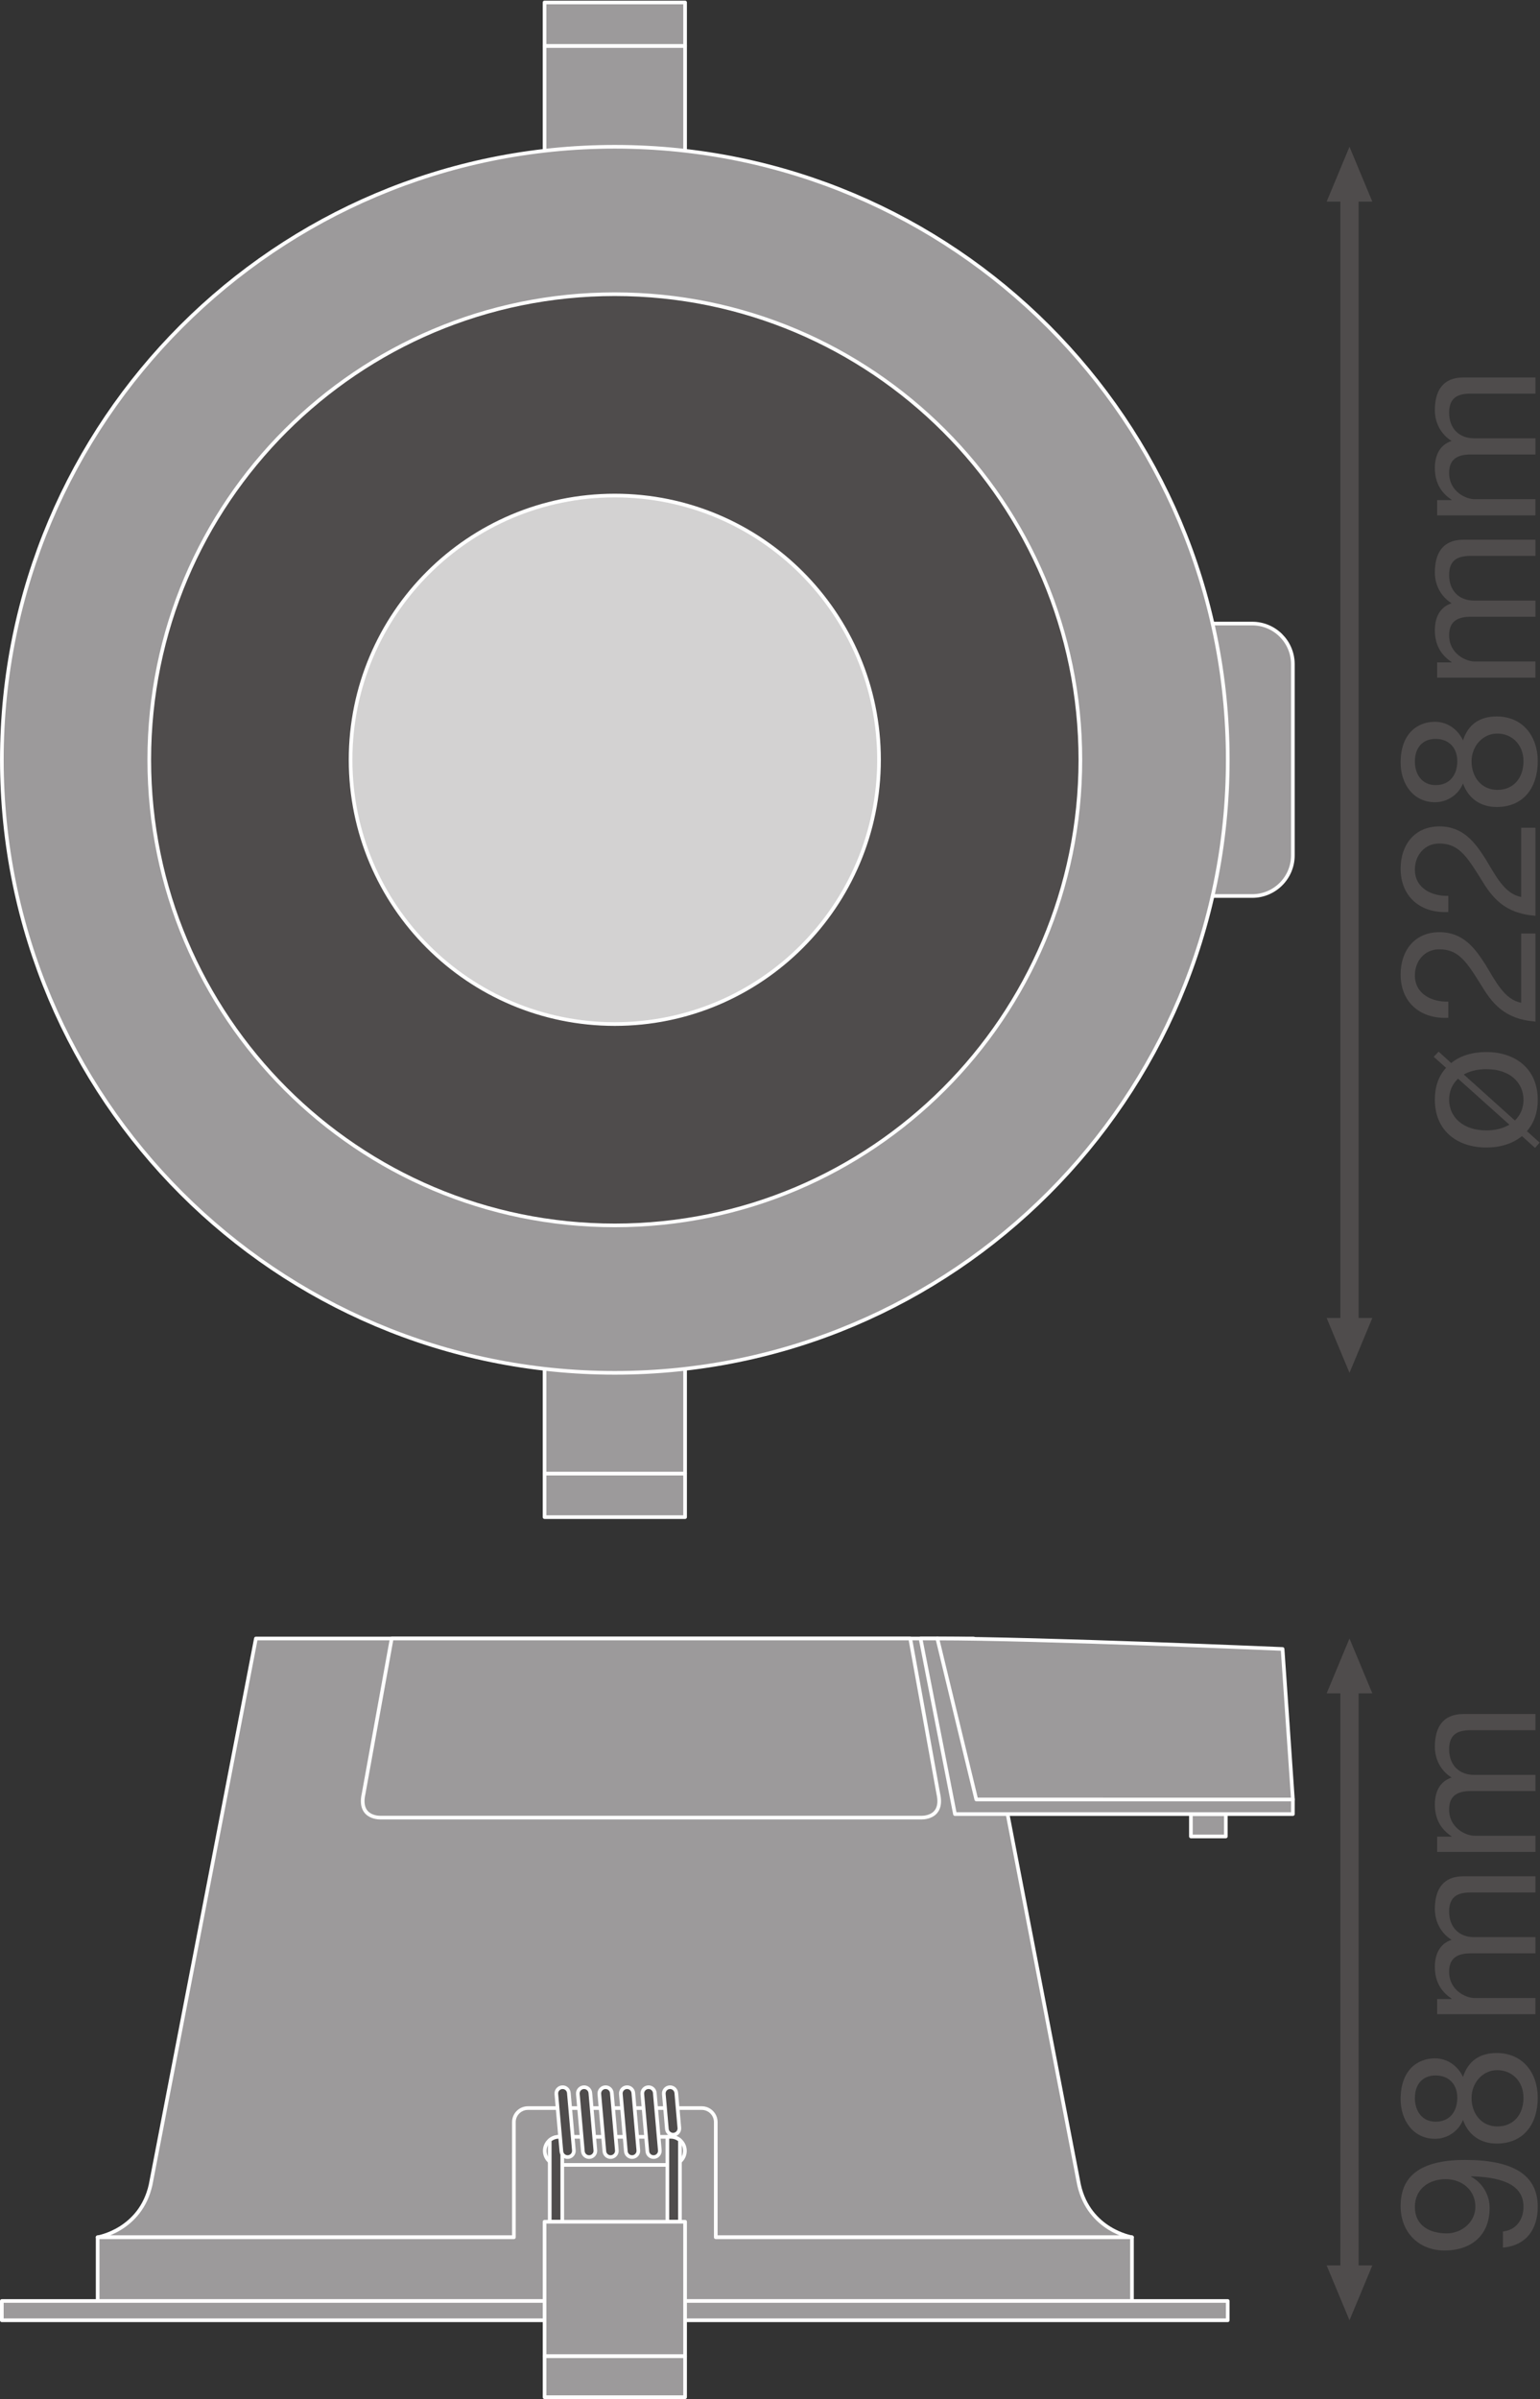
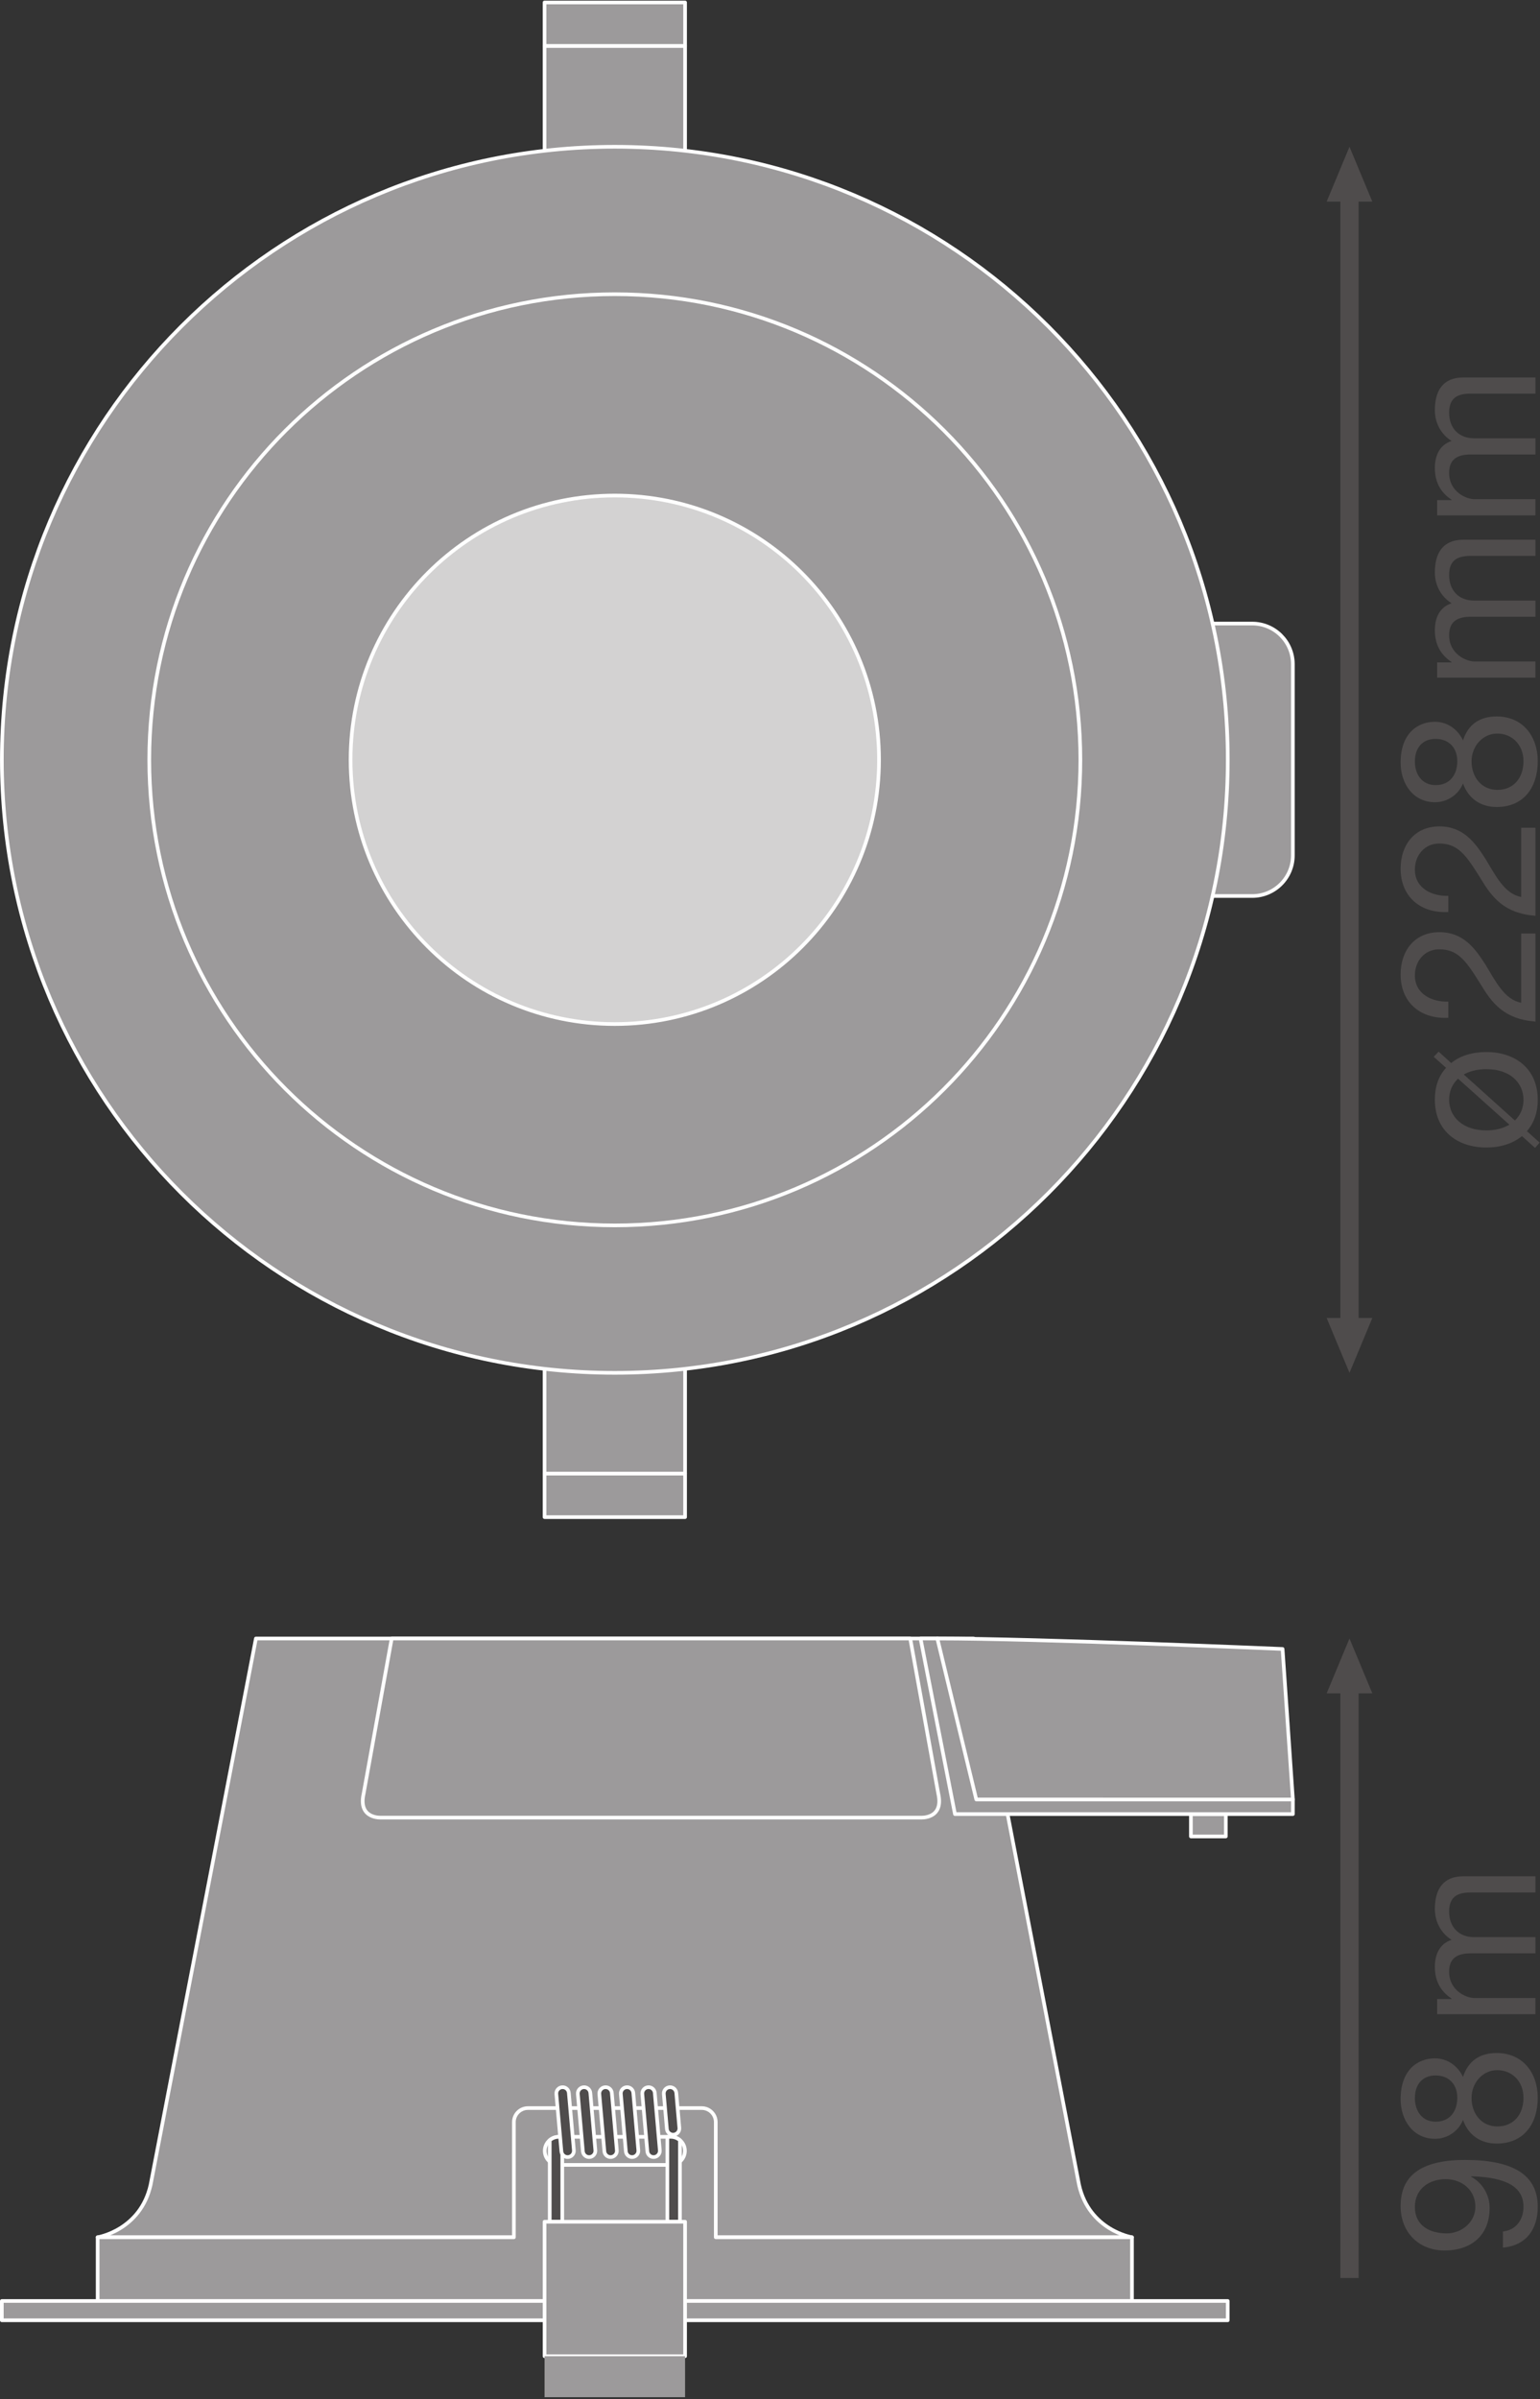
<svg xmlns="http://www.w3.org/2000/svg" viewBox="0 0 318.36 495.88" height="495.88" width="318.36" xml:space="preserve" id="svg2" version="1.1">
  <rect x="0" y="0" width="318.36" height="495.88" fill="#333333" stroke="none" />
  <defs id="defs6" />
  <g transform="matrix(1.333,0,0,-1.333,0,495.88)" id="g10">
    <g transform="scale(0.1)" id="g12">
      <path id="path14" style="fill:#4f4c4c;fill-opacity:1;fill-rule:nonzero;stroke:none" d="m 2128.26,1676.28 -35.41,-85.04 -35.43,85.04 h 70.84 v 0 0" />
      <path id="path16" style="fill:#4f4c4c;fill-opacity:1;fill-rule:nonzero;stroke:none" d="m 2128.26,3407.39 -35.41,85.04 -35.43,-85.04 h 70.84 v 0 0" />
      <path id="path18" style="fill:none;stroke:#4f4c4c;stroke-width:28.347;stroke-linecap:butt;stroke-linejoin:round;stroke-miterlimit:3.864;stroke-dasharray:none;stroke-opacity:1" d="M 2092.85,3426.82 V 1656.81" />
-       <path id="path20" style="fill:#4f4c4c;fill-opacity:1;fill-rule:nonzero;stroke:none" d="m 2128.26,207.129 -35.41,-85.039 -35.43,85.039 h 70.84 v 0 0" />
      <path id="path22" style="fill:#4f4c4c;fill-opacity:1;fill-rule:nonzero;stroke:none" d="m 2128.26,1094.24 -35.41,85.04 -35.43,-85.04 h 70.84 v 0 0" />
      <path id="path24" style="fill:none;stroke:#4f4c4c;stroke-width:28.347;stroke-linecap:butt;stroke-linejoin:round;stroke-miterlimit:3.864;stroke-dasharray:none;stroke-opacity:1" d="M 2092.85,1113.68 V 187.66" />
      <path id="path26" style="fill:#9c9a9b;fill-opacity:1;fill-rule:nonzero;stroke:none" d="M 1062.46,3716.21 H 844.508 v -67.54 h 217.952 v 67.54" />
      <path id="path28" style="fill:none;stroke:#ffffff;stroke-width:5.669;stroke-linecap:butt;stroke-linejoin:round;stroke-miterlimit:10;stroke-dasharray:none;stroke-opacity:1" d="M 1062.46,3716.21 H 844.508 v -67.54 h 217.952 z" />
      <path id="path30" style="fill:#9c9a9b;fill-opacity:1;fill-rule:nonzero;stroke:none" d="M 1062.46,3445.57 H 844.508 v 203.1 h 217.952 v -203.1" />
      <path id="path32" style="fill:none;stroke:#ffffff;stroke-width:5.669;stroke-linecap:butt;stroke-linejoin:round;stroke-miterlimit:10;stroke-dasharray:none;stroke-opacity:1" d="M 1062.46,3445.57 H 844.508 v 203.1 h 217.952 z" />
      <path id="path34" style="fill:#9c9a9b;fill-opacity:1;fill-rule:nonzero;stroke:none" d="M 1062.46,1367.52 H 844.508 v 67.54 h 217.952 v -67.54" />
      <path id="path36" style="fill:none;stroke:#ffffff;stroke-width:5.669;stroke-linecap:butt;stroke-linejoin:round;stroke-miterlimit:10;stroke-dasharray:none;stroke-opacity:1" d="M 1062.46,1367.52 H 844.508 v 67.54 h 217.952 z" />
      <path id="path38" style="fill:#9c9a9b;fill-opacity:1;fill-rule:nonzero;stroke:none" d="M 1062.46,1638.17 H 844.508 v -203.11 h 217.952 v 203.11" />
      <path id="path40" style="fill:none;stroke:#ffffff;stroke-width:5.669;stroke-linecap:butt;stroke-linejoin:round;stroke-miterlimit:10;stroke-dasharray:none;stroke-opacity:1" d="M 1062.46,1638.17 H 844.508 v -203.11 h 217.952 z" />
      <path id="path42" style="fill:#9c9a9b;fill-opacity:1;fill-rule:nonzero;stroke:none" d="m 1856.76,2330.62 h 85.27 c 34.78,0 62.99,28.22 62.99,63.01 v 296.46 c 0,34.8 -28.21,63.01 -62.99,63.01 h -85.27 v -422.48" />
      <path id="path44" style="fill:none;stroke:#ffffff;stroke-width:5.669;stroke-linecap:butt;stroke-linejoin:round;stroke-miterlimit:10;stroke-dasharray:none;stroke-opacity:1" d="m 1856.76,2330.62 h 85.27 c 34.78,0 62.99,28.22 62.99,63.01 v 296.46 c 0,34.8 -28.21,63.01 -62.99,63.01 h -85.27 z" />
      <path id="path46" style="fill:#9c9a9b;fill-opacity:1;fill-rule:nonzero;stroke:none" d="m 1904.05,2541.87 c 0,-525.03 -425.58,-950.63 -950.609,-950.63 -524.98,0 -950.574,425.6 -950.574,950.63 0,524.95 425.594,950.56 950.574,950.56 525.029,0 950.609,-425.61 950.609,-950.56" />
      <path id="path48" style="fill:none;stroke:#ffffff;stroke-width:5.669;stroke-linecap:butt;stroke-linejoin:round;stroke-miterlimit:10;stroke-dasharray:none;stroke-opacity:1" d="m 1904.05,2541.87 c 0,-525.03 -425.58,-950.63 -950.609,-950.63 -524.98,0 -950.574,425.6 -950.574,950.63 0,524.95 425.594,950.56 950.574,950.56 525.029,0 950.609,-425.61 950.609,-950.56 z" />
-       <path id="path50" style="fill:#4f4c4c;fill-opacity:1;fill-rule:nonzero;stroke:none" d="m 1675.48,2541.87 c 0,-398.76 -323.26,-722.01 -722.039,-722.01 -398.699,0 -721.941,323.25 -721.941,722.01 0,398.7 323.242,721.95 721.941,721.95 398.779,0 722.039,-323.25 722.039,-721.95" />
      <path id="path52" style="fill:none;stroke:#ffffff;stroke-width:5.669;stroke-linecap:butt;stroke-linejoin:round;stroke-miterlimit:10;stroke-dasharray:none;stroke-opacity:1" d="m 1675.48,2541.87 c 0,-398.76 -323.26,-722.01 -722.039,-722.01 -398.699,0 -721.941,323.25 -721.941,722.01 0,398.7 323.242,721.95 721.941,721.95 398.779,0 722.039,-323.25 722.039,-721.95 z" />
      <path id="path54" style="fill:#d3d2d2;fill-opacity:1;fill-rule:nonzero;stroke:none" d="m 1363.22,2541.87 c 0,-226.32 -183.43,-409.79 -409.779,-409.79 -226.269,0 -409.746,183.47 -409.746,409.79 0,226.29 183.477,409.75 409.746,409.75 226.349,0 409.779,-183.46 409.779,-409.75" />
      <path id="path56" style="fill:none;stroke:#ffffff;stroke-width:5.669;stroke-linecap:butt;stroke-linejoin:round;stroke-miterlimit:10;stroke-dasharray:none;stroke-opacity:1" d="m 1363.22,2541.87 c 0,-226.32 -183.43,-409.79 -409.779,-409.79 -226.269,0 -409.746,183.47 -409.746,409.79 0,226.29 183.477,409.75 409.746,409.75 226.349,0 409.779,-183.46 409.779,-409.75 z" />
      <path id="path58" style="fill:#9c9a9b;fill-opacity:1;fill-rule:nonzero;stroke:none" d="m 1755.5,250.82 c 0,0 -66.22,10.668 -82.07,81.192 L 1510.1,1179.28 H 396.871 L 233.531,332.012 C 217.672,261.488 151.441,250.82 151.441,250.82 H 1755.5" />
      <path id="path60" style="fill:none;stroke:#ffffff;stroke-width:5.669;stroke-linecap:butt;stroke-linejoin:round;stroke-miterlimit:10;stroke-dasharray:none;stroke-opacity:1" d="m 1755.5,250.82 c 0,0 -66.22,10.668 -82.07,81.192 L 1510.1,1179.28 H 396.871 L 233.531,332.012 c -15.859,-70.524 -82.09,-81.192 -82.09,-81.192 z" />
      <path id="path62" style="fill:#9c9a9b;fill-opacity:1;fill-rule:nonzero;stroke:none" d="m 1427.5,901.559 c 0,0 36.62,-2.727 27.65,37.07 l -43.53,240.651 H 607.465 L 563.91,938.629 c -8.965,-39.797 27.688,-37.07 27.688,-37.07 H 1427.5" />
      <path id="path64" style="fill:none;stroke:#ffffff;stroke-width:5.669;stroke-linecap:butt;stroke-linejoin:round;stroke-miterlimit:10;stroke-dasharray:none;stroke-opacity:1" d="m 1427.5,901.559 c 0,0 36.62,-2.727 27.65,37.07 l -43.53,240.651 H 607.465 L 563.91,938.629 c -8.965,-39.797 27.688,-37.07 27.688,-37.07 z" />
      <path id="path66" style="fill:#9c9a9b;fill-opacity:1;fill-rule:nonzero;stroke:none" d="m 1901.03,872.352 h -54.12 v 34.66 h 54.12 v -34.66" />
      <path id="path68" style="fill:none;stroke:#ffffff;stroke-width:5.669;stroke-linecap:butt;stroke-linejoin:round;stroke-miterlimit:10;stroke-dasharray:none;stroke-opacity:1" d="m 1901.03,872.352 h -54.12 v 34.66 h 54.12 z" />
      <path id="path70" style="fill:#9c9a9b;fill-opacity:1;fill-rule:nonzero;stroke:none" d="m 2005.05,907.012 h -524.06 l -53.38,272.268 h 26.04 l 551.4,-249.608 v -22.66" />
      <path id="path72" style="fill:none;stroke:#ffffff;stroke-width:5.669;stroke-linecap:butt;stroke-linejoin:round;stroke-miterlimit:10;stroke-dasharray:none;stroke-opacity:1" d="m 2005.05,907.012 h -524.06 l -53.38,272.268 h 26.04 l 551.4,-249.608 z" />
      <path id="path74" style="fill:#9c9a9b;fill-opacity:1;fill-rule:nonzero;stroke:none" d="m 1110.03,250.82 v 178.551 c 0,12.02 -9.75,21.758 -21.77,21.758 H 818.746 c -12.031,0 -21.777,-9.738 -21.777,-21.758 V 250.82 H 151.441 V 151.988 H 1755.5 v 98.832 h -645.47" />
      <path id="path76" style="fill:none;stroke:#ffffff;stroke-width:5.669;stroke-linecap:butt;stroke-linejoin:round;stroke-miterlimit:10;stroke-dasharray:none;stroke-opacity:1" d="m 1110.03,250.82 v 178.551 c 0,12.02 -9.75,21.758 -21.77,21.758 H 818.746 c -12.031,0 -21.777,-9.738 -21.777,-21.758 V 250.82 H 151.441 V 151.988 H 1755.5 v 98.832 z" />
      <path id="path78" style="fill:#9c9a9b;fill-opacity:1;fill-rule:nonzero;stroke:none" d="m 1040.4,406.559 c 12.02,0 21.77,-9.739 21.77,-21.75 0,-12.02 -9.75,-21.778 -21.77,-21.778 H 866.598 c -12.024,0 -21.778,9.758 -21.778,21.778 0,12.011 9.754,21.75 21.778,21.75 H 1040.4" />
      <path id="path80" style="fill:none;stroke:#ffffff;stroke-width:5.669;stroke-linecap:butt;stroke-linejoin:round;stroke-miterlimit:10;stroke-dasharray:none;stroke-opacity:1" d="m 1040.4,406.559 c 12.02,0 21.77,-9.739 21.77,-21.75 0,-12.02 -9.75,-21.778 -21.77,-21.778 H 866.598 c -12.024,0 -21.778,9.758 -21.778,21.778 0,12.011 9.754,21.75 21.778,21.75 z" />
      <path id="path82" style="fill:#4f4c4c;fill-opacity:1;fill-rule:nonzero;stroke:none" d="m 852.535,274.871 h 19.442 v 131.688 h -5.379 c -5.391,0 -10.254,-2.028 -14.063,-5.27 V 274.871" />
      <path id="path84" style="fill:none;stroke:#ffffff;stroke-width:5.669;stroke-linecap:butt;stroke-linejoin:round;stroke-miterlimit:10;stroke-dasharray:none;stroke-opacity:1" d="m 852.535,274.871 h 19.442 v 131.688 h -5.379 c -5.391,0 -10.254,-2.028 -14.063,-5.27 z" />
      <path id="path86" style="fill:#4f4c4c;fill-opacity:1;fill-rule:nonzero;stroke:none" d="m 1054.46,274.871 h -19.45 v 131.688 h 5.39 c 5.39,0 10.26,-2.028 14.06,-5.27 V 274.871" />
      <path id="path88" style="fill:none;stroke:#ffffff;stroke-width:5.669;stroke-linecap:butt;stroke-linejoin:round;stroke-miterlimit:10;stroke-dasharray:none;stroke-opacity:1" d="m 1054.46,274.871 h -19.45 v 131.688 h 5.39 c 5.39,0 10.26,-2.028 14.06,-5.27 z" />
      <path id="path90" style="fill:#4f4c4c;fill-opacity:1;fill-rule:nonzero;stroke:none" d="m 870.609,384.031 c 0.461,-5.351 5.176,-9.301 10.528,-8.832 5.332,0.473 9.289,5.172 8.82,10.52 l -7.773,88.922 c -0.469,5.347 -5.188,9.3 -10.52,8.828 -5.351,-0.469 -9.305,-5.168 -8.836,-10.52 l 7.781,-88.918" />
      <path id="path92" style="fill:none;stroke:#ffffff;stroke-width:5.669;stroke-linecap:butt;stroke-linejoin:round;stroke-miterlimit:10;stroke-dasharray:none;stroke-opacity:1" d="m 870.609,384.031 c 0.461,-5.351 5.176,-9.301 10.528,-8.832 5.332,0.473 9.289,5.172 8.82,10.52 l -7.773,88.922 c -0.469,5.347 -5.188,9.3 -10.52,8.828 -5.351,-0.469 -9.305,-5.168 -8.836,-10.52 z" />
      <path id="path94" style="fill:#4f4c4c;fill-opacity:1;fill-rule:nonzero;stroke:none" d="m 903.941,384.031 c 0.457,-5.351 5.176,-9.301 10.528,-8.832 5.332,0.473 9.285,5.172 8.816,10.52 l -7.773,88.922 c -0.469,5.347 -5.184,9.3 -10.528,8.828 -5.339,-0.469 -9.304,-5.168 -8.836,-10.52 l 7.793,-88.918" />
      <path id="path96" style="fill:none;stroke:#ffffff;stroke-width:5.669;stroke-linecap:butt;stroke-linejoin:round;stroke-miterlimit:10;stroke-dasharray:none;stroke-opacity:1" d="m 903.941,384.031 c 0.457,-5.351 5.176,-9.301 10.528,-8.832 5.332,0.473 9.285,5.172 8.816,10.52 l -7.773,88.922 c -0.469,5.347 -5.184,9.3 -10.528,8.828 -5.339,-0.469 -9.304,-5.168 -8.836,-10.52 z" />
      <path id="path98" style="fill:#4f4c4c;fill-opacity:1;fill-rule:nonzero;stroke:none" d="m 937.27,384.031 c 0.46,-5.351 5.168,-9.301 10.519,-8.832 5.34,0.473 9.297,5.172 8.828,10.52 l -7.773,88.922 c -0.469,5.347 -5.188,9.3 -10.528,8.828 -5.351,-0.469 -9.308,-5.168 -8.839,-10.52 l 7.793,-88.918" />
      <path id="path100" style="fill:none;stroke:#ffffff;stroke-width:5.669;stroke-linecap:butt;stroke-linejoin:round;stroke-miterlimit:10;stroke-dasharray:none;stroke-opacity:1" d="m 937.27,384.031 c 0.46,-5.351 5.168,-9.301 10.519,-8.832 5.34,0.473 9.297,5.172 8.828,10.52 l -7.773,88.922 c -0.469,5.347 -5.188,9.3 -10.528,8.828 -5.351,-0.469 -9.308,-5.168 -8.839,-10.52 z" />
      <path id="path102" style="fill:#4f4c4c;fill-opacity:1;fill-rule:nonzero;stroke:none" d="m 970.602,384.031 c 0.449,-5.351 5.164,-9.301 10.515,-8.832 5.332,0.473 9.297,5.172 8.828,10.52 l -7.781,88.922 c -0.469,5.347 -5.187,9.3 -10.519,8.828 -5.352,-0.469 -9.305,-5.168 -8.836,-10.52 l 7.793,-88.918" />
      <path id="path104" style="fill:none;stroke:#ffffff;stroke-width:5.669;stroke-linecap:butt;stroke-linejoin:round;stroke-miterlimit:10;stroke-dasharray:none;stroke-opacity:1" d="m 970.602,384.031 c 0.449,-5.351 5.164,-9.301 10.515,-8.832 5.332,0.473 9.297,5.172 8.828,10.52 l -7.781,88.922 c -0.469,5.347 -5.187,9.3 -10.519,8.828 -5.352,-0.469 -9.305,-5.168 -8.836,-10.52 z" />
      <path id="path106" style="fill:#4f4c4c;fill-opacity:1;fill-rule:nonzero;stroke:none" d="m 1003.92,384.031 c 0.46,-5.351 5.18,-9.301 10.53,-8.832 5.33,0.473 9.29,5.172 8.82,10.52 l -7.78,88.922 c -0.47,5.347 -5.18,9.3 -10.51,8.828 -5.355,-0.469 -9.312,-5.168 -8.843,-10.52 l 7.783,-88.918" />
      <path id="path108" style="fill:none;stroke:#ffffff;stroke-width:5.669;stroke-linecap:butt;stroke-linejoin:round;stroke-miterlimit:10;stroke-dasharray:none;stroke-opacity:1" d="m 1003.92,384.031 c 0.46,-5.351 5.18,-9.301 10.53,-8.832 5.33,0.473 9.29,5.172 8.82,10.52 l -7.78,88.922 c -0.47,5.347 -5.18,9.3 -10.51,8.828 -5.355,-0.469 -9.312,-5.168 -8.843,-10.52 z" />
      <path id="path110" style="fill:#4f4c4c;fill-opacity:1;fill-rule:nonzero;stroke:none" d="m 1034.21,418.75 c 0.46,-5.328 5.18,-9.289 10.53,-8.828 5.33,0.469 9.3,5.18 8.83,10.527 l -4.75,54.192 c -0.47,5.347 -5.18,9.3 -10.52,8.828 -5.35,-0.469 -9.31,-5.168 -8.84,-10.52 l 4.75,-54.199" />
      <path id="path112" style="fill:none;stroke:#ffffff;stroke-width:5.669;stroke-linecap:butt;stroke-linejoin:round;stroke-miterlimit:10;stroke-dasharray:none;stroke-opacity:1" d="m 1034.21,418.75 c 0.46,-5.328 5.18,-9.289 10.53,-8.828 5.33,0.469 9.3,5.18 8.83,10.527 l -4.75,54.192 c -0.47,5.347 -5.18,9.3 -10.52,8.828 -5.35,-0.469 -9.31,-5.168 -8.84,-10.52 z" />
      <path id="path114" style="fill:#9c9a9b;fill-opacity:1;fill-rule:nonzero;stroke:none" d="m 1514.06,929.672 -60.41,249.608 c 157.26,0 535.41,-16.22 535.41,-16.22 l 15.99,-233.388 h -490.99" />
      <path id="path116" style="fill:none;stroke:#ffffff;stroke-width:5.669;stroke-linecap:butt;stroke-linejoin:round;stroke-miterlimit:10;stroke-dasharray:none;stroke-opacity:1" d="m 1514.06,929.672 -60.41,249.608 c 157.26,0 535.41,-16.22 535.41,-16.22 l 15.99,-233.388 z" />
      <path id="path118" style="fill:#9c9a9b;fill-opacity:1;fill-rule:nonzero;stroke:none" d="M 1904.01,122.09 H 2.836 v 29.898 H 1904.01 V 122.09" />
      <path id="path120" style="fill:none;stroke:#ffffff;stroke-width:5.669;stroke-linecap:butt;stroke-linejoin:round;stroke-miterlimit:10;stroke-dasharray:none;stroke-opacity:1" d="M 1904.01,122.09 H 2.836 v 29.898 H 1904.01 Z" />
      <path id="path122" style="fill:#9c9a9b;fill-opacity:1;fill-rule:nonzero;stroke:none" d="M 1062.46,274.871 H 844.527 V 66.371 H 1062.46 V 274.871" />
      <path id="path124" style="fill:none;stroke:#ffffff;stroke-width:5.669;stroke-linecap:butt;stroke-linejoin:round;stroke-miterlimit:10;stroke-dasharray:none;stroke-opacity:1" d="M 1062.46,274.871 H 844.527 V 66.371 h 217.933 z" />
      <path id="path126" style="fill:#9c9a9b;fill-opacity:1;fill-rule:nonzero;stroke:none" d="M 1062.46,66.371 H 844.527 V 2.828 H 1062.46 V 66.371" />
-       <path id="path128" style="fill:none;stroke:#ffffff;stroke-width:5.669;stroke-linecap:butt;stroke-linejoin:round;stroke-miterlimit:10;stroke-dasharray:none;stroke-opacity:1" d="M 1062.46,66.371 H 844.527 V 2.828 h 217.933 z" />
      <path id="path130" style="fill:#4f4c4c;fill-opacity:1;fill-rule:nonzero;stroke:none" d="m 2349.41,1982.5 c 8.85,8.85 13.27,19.47 13.27,32.16 0,26.25 -20.64,47.48 -57.51,47.48 -14.45,0 -25.96,-3.24 -35.11,-8.26 z m -88.19,64.89 c -9.14,-8.55 -13.86,-19.46 -13.86,-32.73 0,-26.26 20.94,-47.49 57.81,-47.49 14.15,0 25.95,3.24 35.68,8.84 z m -10.62,24.19 c 13.87,11.5 33.04,17.11 54.57,17.11 44.53,0 79.63,-25.67 79.63,-74.03 0,-20.36 -6.19,-36.58 -16.81,-48.67 l 19.76,-17.7 -7.07,-8.26 -20.35,18.29 c -14.46,-11.8 -33.64,-17.7 -55.16,-17.7 -44.83,0 -79.93,25.66 -79.93,74.04 0,20.93 5.9,36.86 17.4,49.55 l -19.18,17.1 7.68,7.96 19.46,-17.69" />
      <path id="path132" style="fill:#4f4c4c;fill-opacity:1;fill-rule:nonzero;stroke:none" d="m 2246.18,2141.81 c -42.47,-2.36 -74.04,23.01 -74.04,67.24 0,36.28 21.24,65.49 60.17,65.49 36.87,0 55.16,-24.78 71.68,-50.73 15.63,-25.96 29.49,-53.98 55.16,-58.7 v 107.36 h 22.11 v -136.56 c -49.25,3.83 -67.84,29.2 -85.53,58.7 -22.12,35.39 -34.51,53.38 -63.71,53.38 -22.71,0 -37.76,-18.29 -37.76,-40.41 0,-29.2 26.85,-41.59 51.92,-40.7 v -25.07" />
      <path id="path134" style="fill:#4f4c4c;fill-opacity:1;fill-rule:nonzero;stroke:none" d="m 2246.18,2305.83 c -42.47,-2.36 -74.04,23.01 -74.04,67.25 0,36.27 21.24,65.48 60.17,65.48 36.87,0 55.16,-24.78 71.68,-50.74 15.63,-25.95 29.49,-53.98 55.16,-58.69 v 107.36 h 22.11 v -136.56 c -49.25,3.83 -67.84,29.2 -85.53,58.7 -22.12,35.39 -34.51,53.38 -63.71,53.38 -22.71,0 -37.76,-18.29 -37.76,-40.41 0,-29.2 26.85,-41.59 51.92,-40.7 v -25.07" />
      <path id="path136" style="fill:#4f4c4c;fill-opacity:1;fill-rule:nonzero;stroke:none" d="m 2362.68,2539.75 c 0,25.07 -17.4,42.77 -40.7,42.77 -22.41,0 -39.82,-19.47 -39.82,-43.06 0,-24.78 15.64,-44.25 40.11,-44.25 25.08,0 40.41,18.58 40.41,44.54 z m -102.64,0 c 0,20.06 -12.39,34.51 -33.63,34.51 -21.23,0 -32.15,-14.75 -32.15,-35.1 0,-20.06 11.21,-36.57 32.15,-36.57 22.72,0 33.63,16.81 33.63,37.16 z m -87.9,-2.36 c 0,45.72 26.55,63.41 53.39,63.41 18.88,0 35.39,-11.5 43.36,-28.9 7.96,25.07 26.25,37.16 52.21,37.16 40.4,0 63.7,-30.67 63.7,-69.31 0,-40.11 -21.23,-71.09 -63.7,-71.09 -24.78,0 -43.96,12.98 -52.21,36.58 -7.08,-17.7 -24.48,-29.2 -43.36,-29.2 -34.22,0 -53.39,29.2 -53.39,61.35" />
      <path id="path138" style="fill:#4f4c4c;fill-opacity:1;fill-rule:nonzero;stroke:none" d="m 2228.77,2669.26 v 23.6 h 22.42 v 0.59 c -17.41,11.5 -25.95,27.73 -25.95,49.26 0,18.88 7.07,35.68 25.95,41.88 -16.52,10.32 -25.95,28.02 -25.95,47.79 0,30.38 12.68,50.73 44.24,50.73 h 111.78 v -25.07 h -99.99 c -18.87,0 -33.91,-5.02 -33.91,-29.5 0,-24.48 15.33,-39.82 38.93,-39.82 h 94.97 v -25.07 h -99.99 c -19.75,0 -33.91,-6.2 -33.91,-28.61 0,-29.5 27.13,-40.7 38.93,-40.7 h 94.97 v -25.08 h -152.49" />
      <path id="path140" style="fill:#4f4c4c;fill-opacity:1;fill-rule:nonzero;stroke:none" d="m 2228.77,2920.9 v 23.6 h 22.42 v 0.59 c -17.41,11.5 -25.95,27.73 -25.95,49.25 0,18.88 7.07,35.69 25.95,41.89 -16.52,10.32 -25.95,28.02 -25.95,47.78 0,30.38 12.68,50.73 44.24,50.73 h 111.78 v -25.07 h -99.99 c -18.87,0 -33.91,-5.01 -33.91,-29.5 0,-24.47 15.33,-39.81 38.93,-39.81 h 94.97 v -25.07 h -99.99 c -19.75,0 -33.91,-6.2 -33.91,-28.61 0,-29.5 27.13,-40.71 38.93,-40.71 h 94.97 v -25.07 h -152.49" />
      <path id="path142" style="fill:#4f4c4c;fill-opacity:1;fill-rule:nonzero;stroke:none" d="m 2194.26,297.859 c 0,-29.789 23.9,-41 49.55,-41 22.72,0 44.25,17.11 44.25,41.301 0,26.25 -21.24,42.762 -46.01,42.762 -25.67,0 -47.79,-15.043 -47.79,-43.063 z m 136.57,-38.05 c 20.35,2.07 31.85,18.293 31.85,38.351 0,30.672 -26.54,45.711 -80.81,47.192 l -0.6,-0.59 c 17.7,-9.442 28.91,-28.02 28.91,-48.371 0,-42.77 -28.61,-66.071 -69.9,-66.071 -40.12,0 -68.14,28.309 -68.14,68.719 0,38.941 20.94,71.68 99.99,71.68 72.27,0 112.67,-21.828 112.67,-72.559 0,-35.101 -17.99,-60.168 -53.97,-63.422 v 25.071" />
      <path id="path144" style="fill:#4f4c4c;fill-opacity:1;fill-rule:nonzero;stroke:none" d="m 2362.68,467.191 c 0,25.071 -17.4,42.77 -40.7,42.77 -22.41,0 -39.82,-19.469 -39.82,-43.063 0,-24.777 15.64,-44.25 40.11,-44.25 25.08,0 40.41,18.582 40.41,44.543 z m -102.64,0 c 0,20.059 -12.39,34.508 -33.63,34.508 -21.23,0 -32.15,-14.75 -32.15,-35.097 0,-20.051 11.21,-36.571 32.15,-36.571 22.72,0 33.63,16.809 33.63,37.16 z m -87.9,-2.359 c 0,45.719 26.55,63.406 53.39,63.406 18.88,0 35.39,-11.496 43.36,-28.898 7.96,25.07 26.25,37.172 52.21,37.172 40.4,0 63.7,-30.68 63.7,-69.321 0,-40.109 -21.23,-71.082 -63.7,-71.082 -24.78,0 -43.96,12.969 -52.21,36.571 -7.08,-17.7 -24.48,-29.2 -43.36,-29.2 -34.22,0 -53.39,29.2 -53.39,61.352" />
      <path id="path146" style="fill:#4f4c4c;fill-opacity:1;fill-rule:nonzero;stroke:none" d="m 2228.77,596.711 v 23.59 h 22.42 v 0.59 c -17.41,11.5 -25.95,27.73 -25.95,49.257 0,18.883 7.07,35.692 25.95,41.883 -16.52,10.328 -25.95,28.02 -25.95,47.789 0,30.379 12.68,50.731 44.24,50.731 h 111.78 V 785.48 h -99.99 c -18.87,0 -33.91,-5.019 -33.91,-29.5 0,-24.48 15.33,-39.82 38.93,-39.82 h 94.97 v -25.07 h -99.99 c -19.75,0 -33.91,-6.199 -33.91,-28.61 0,-29.488 27.13,-40.699 38.93,-40.699 h 94.97 v -25.07 h -152.49" />
-       <path id="path148" style="fill:#4f4c4c;fill-opacity:1;fill-rule:nonzero;stroke:none" d="m 2228.77,848.34 v 23.601 h 22.42 v 0.59 c -17.41,11.5 -25.95,27.731 -25.95,49.25 0,18.879 7.07,35.688 25.95,41.891 -16.52,10.316 -25.95,28.019 -25.95,47.778 0,30.38 12.68,50.73 44.24,50.73 h 111.78 v -25.07 h -99.99 c -18.87,0 -33.91,-5.01 -33.91,-29.5 0,-24.469 15.33,-39.809 38.93,-39.809 h 94.97 V 942.73 h -99.99 c -19.75,0 -33.91,-6.199 -33.91,-28.609 0,-29.5 27.13,-40.699 38.93,-40.699 h 94.97 V 848.34 h -152.49" />
    </g>
  </g>
</svg>